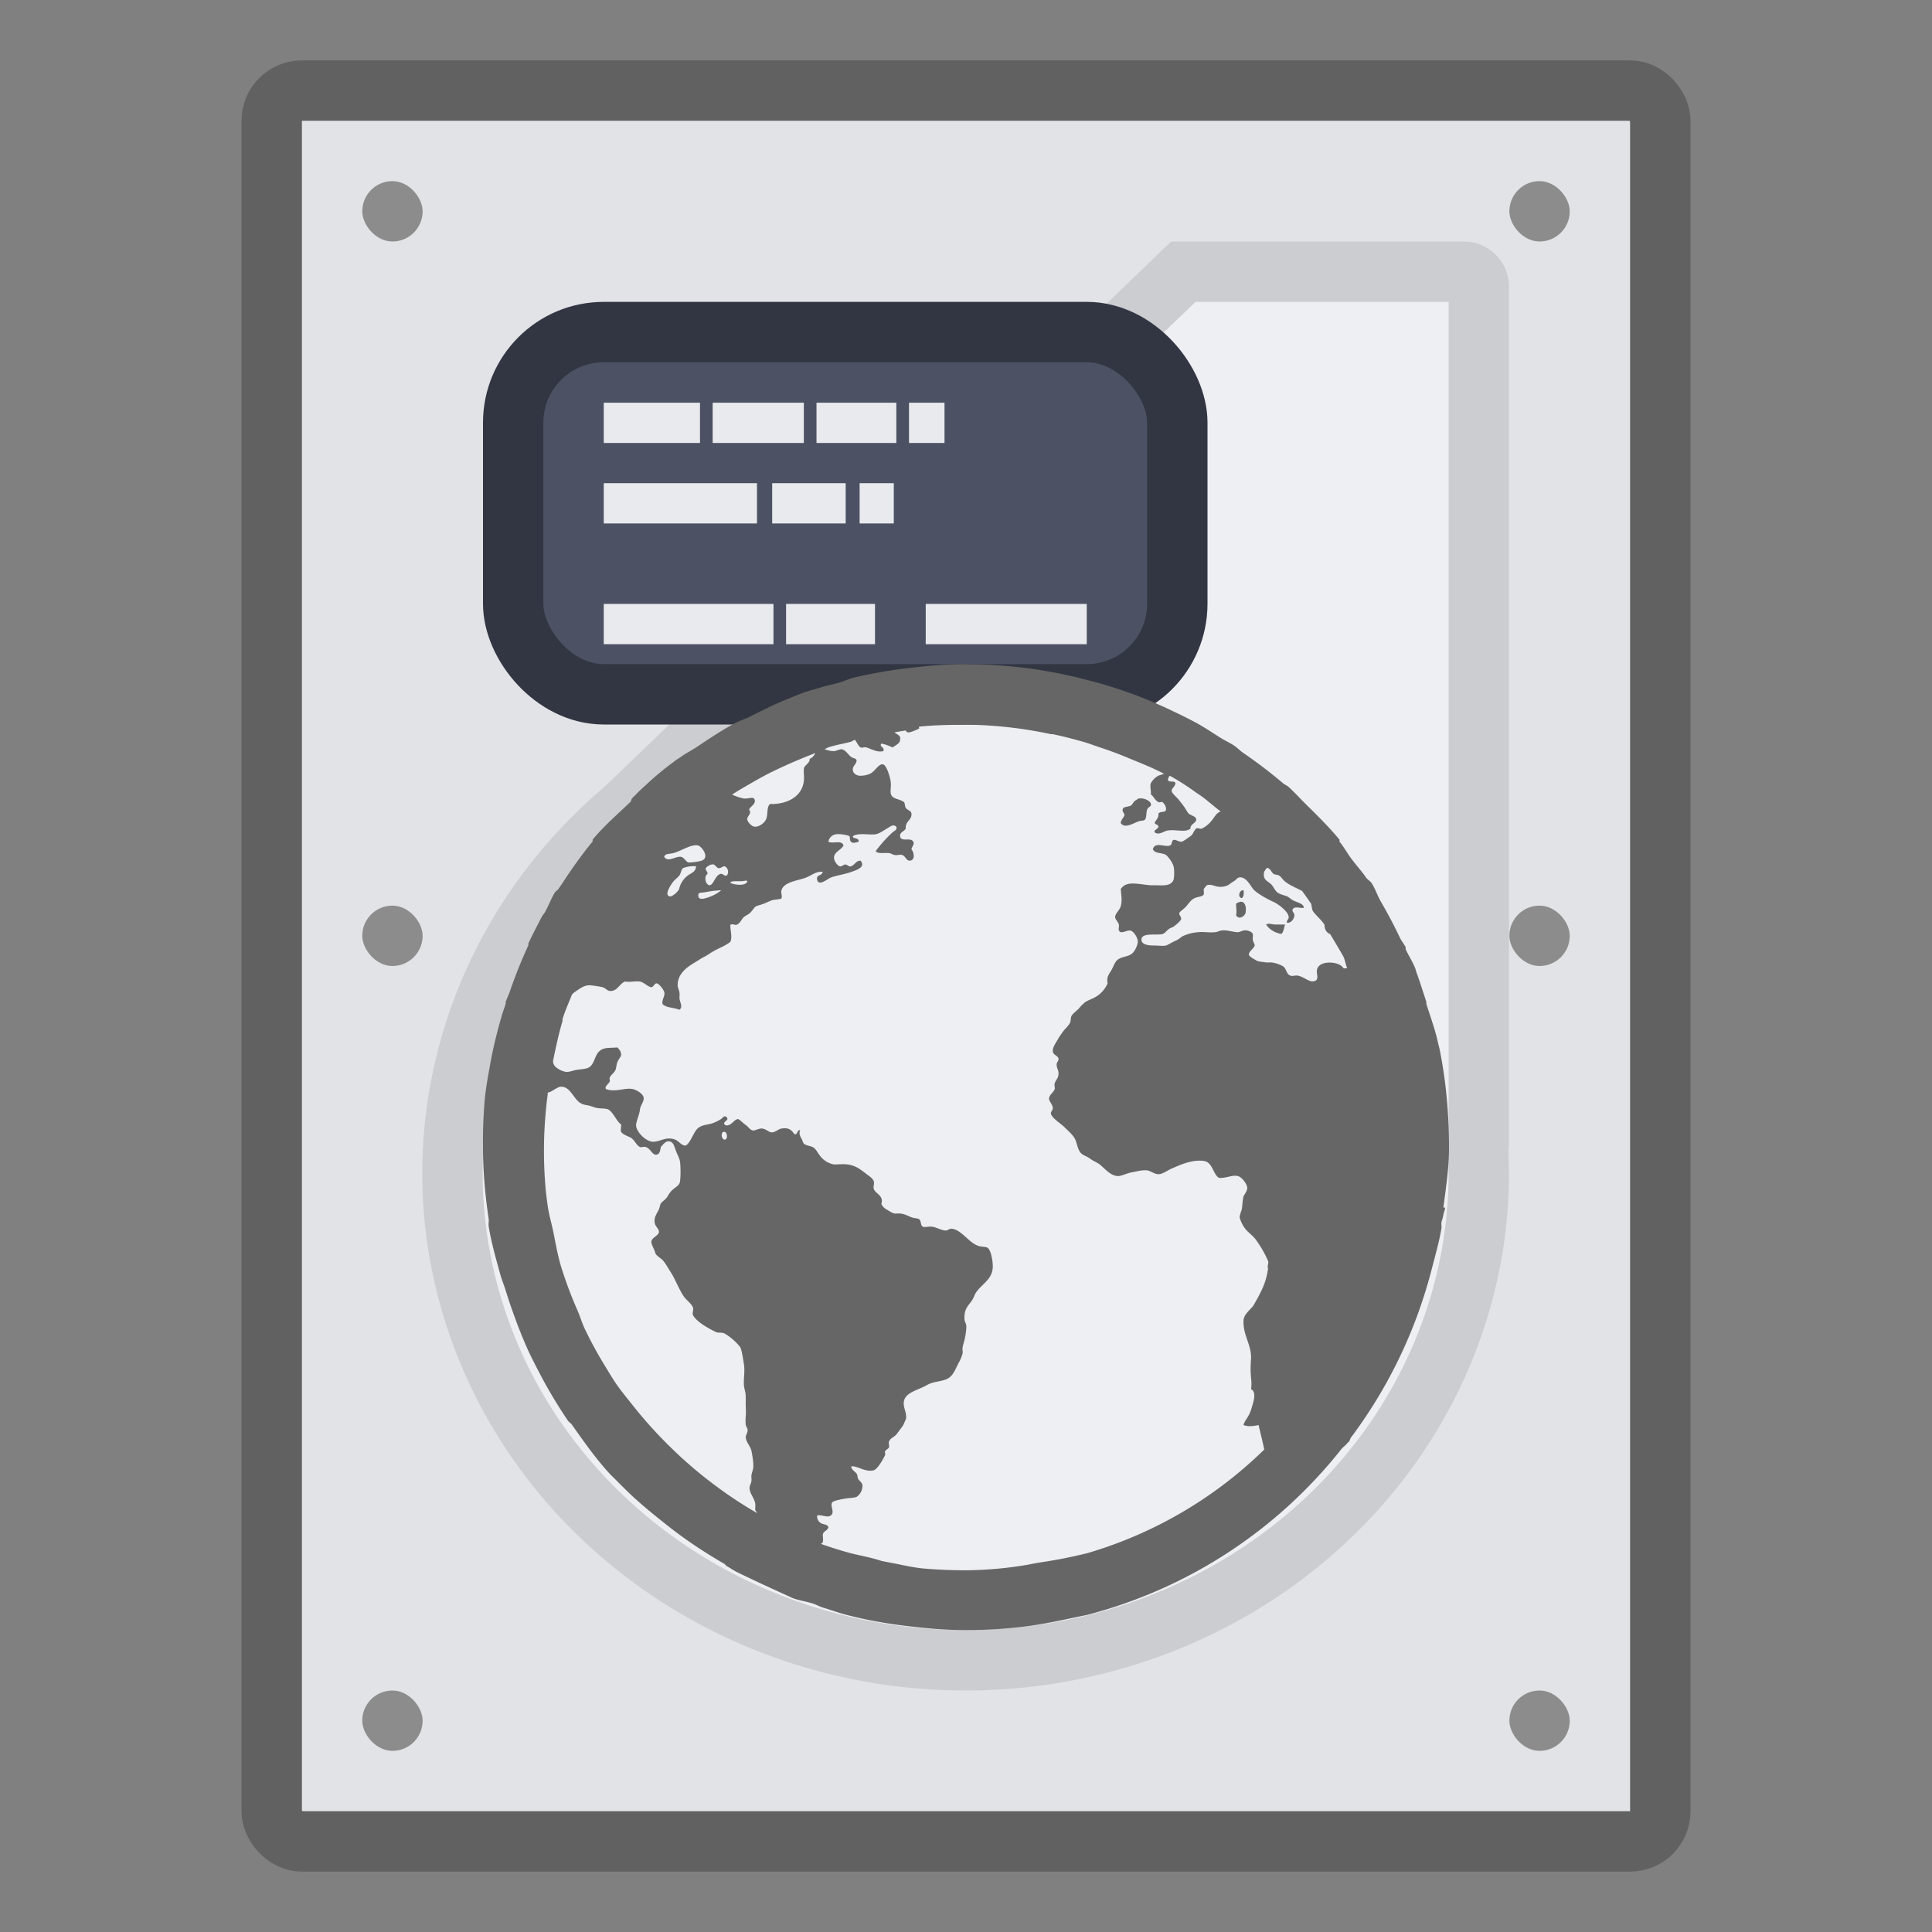
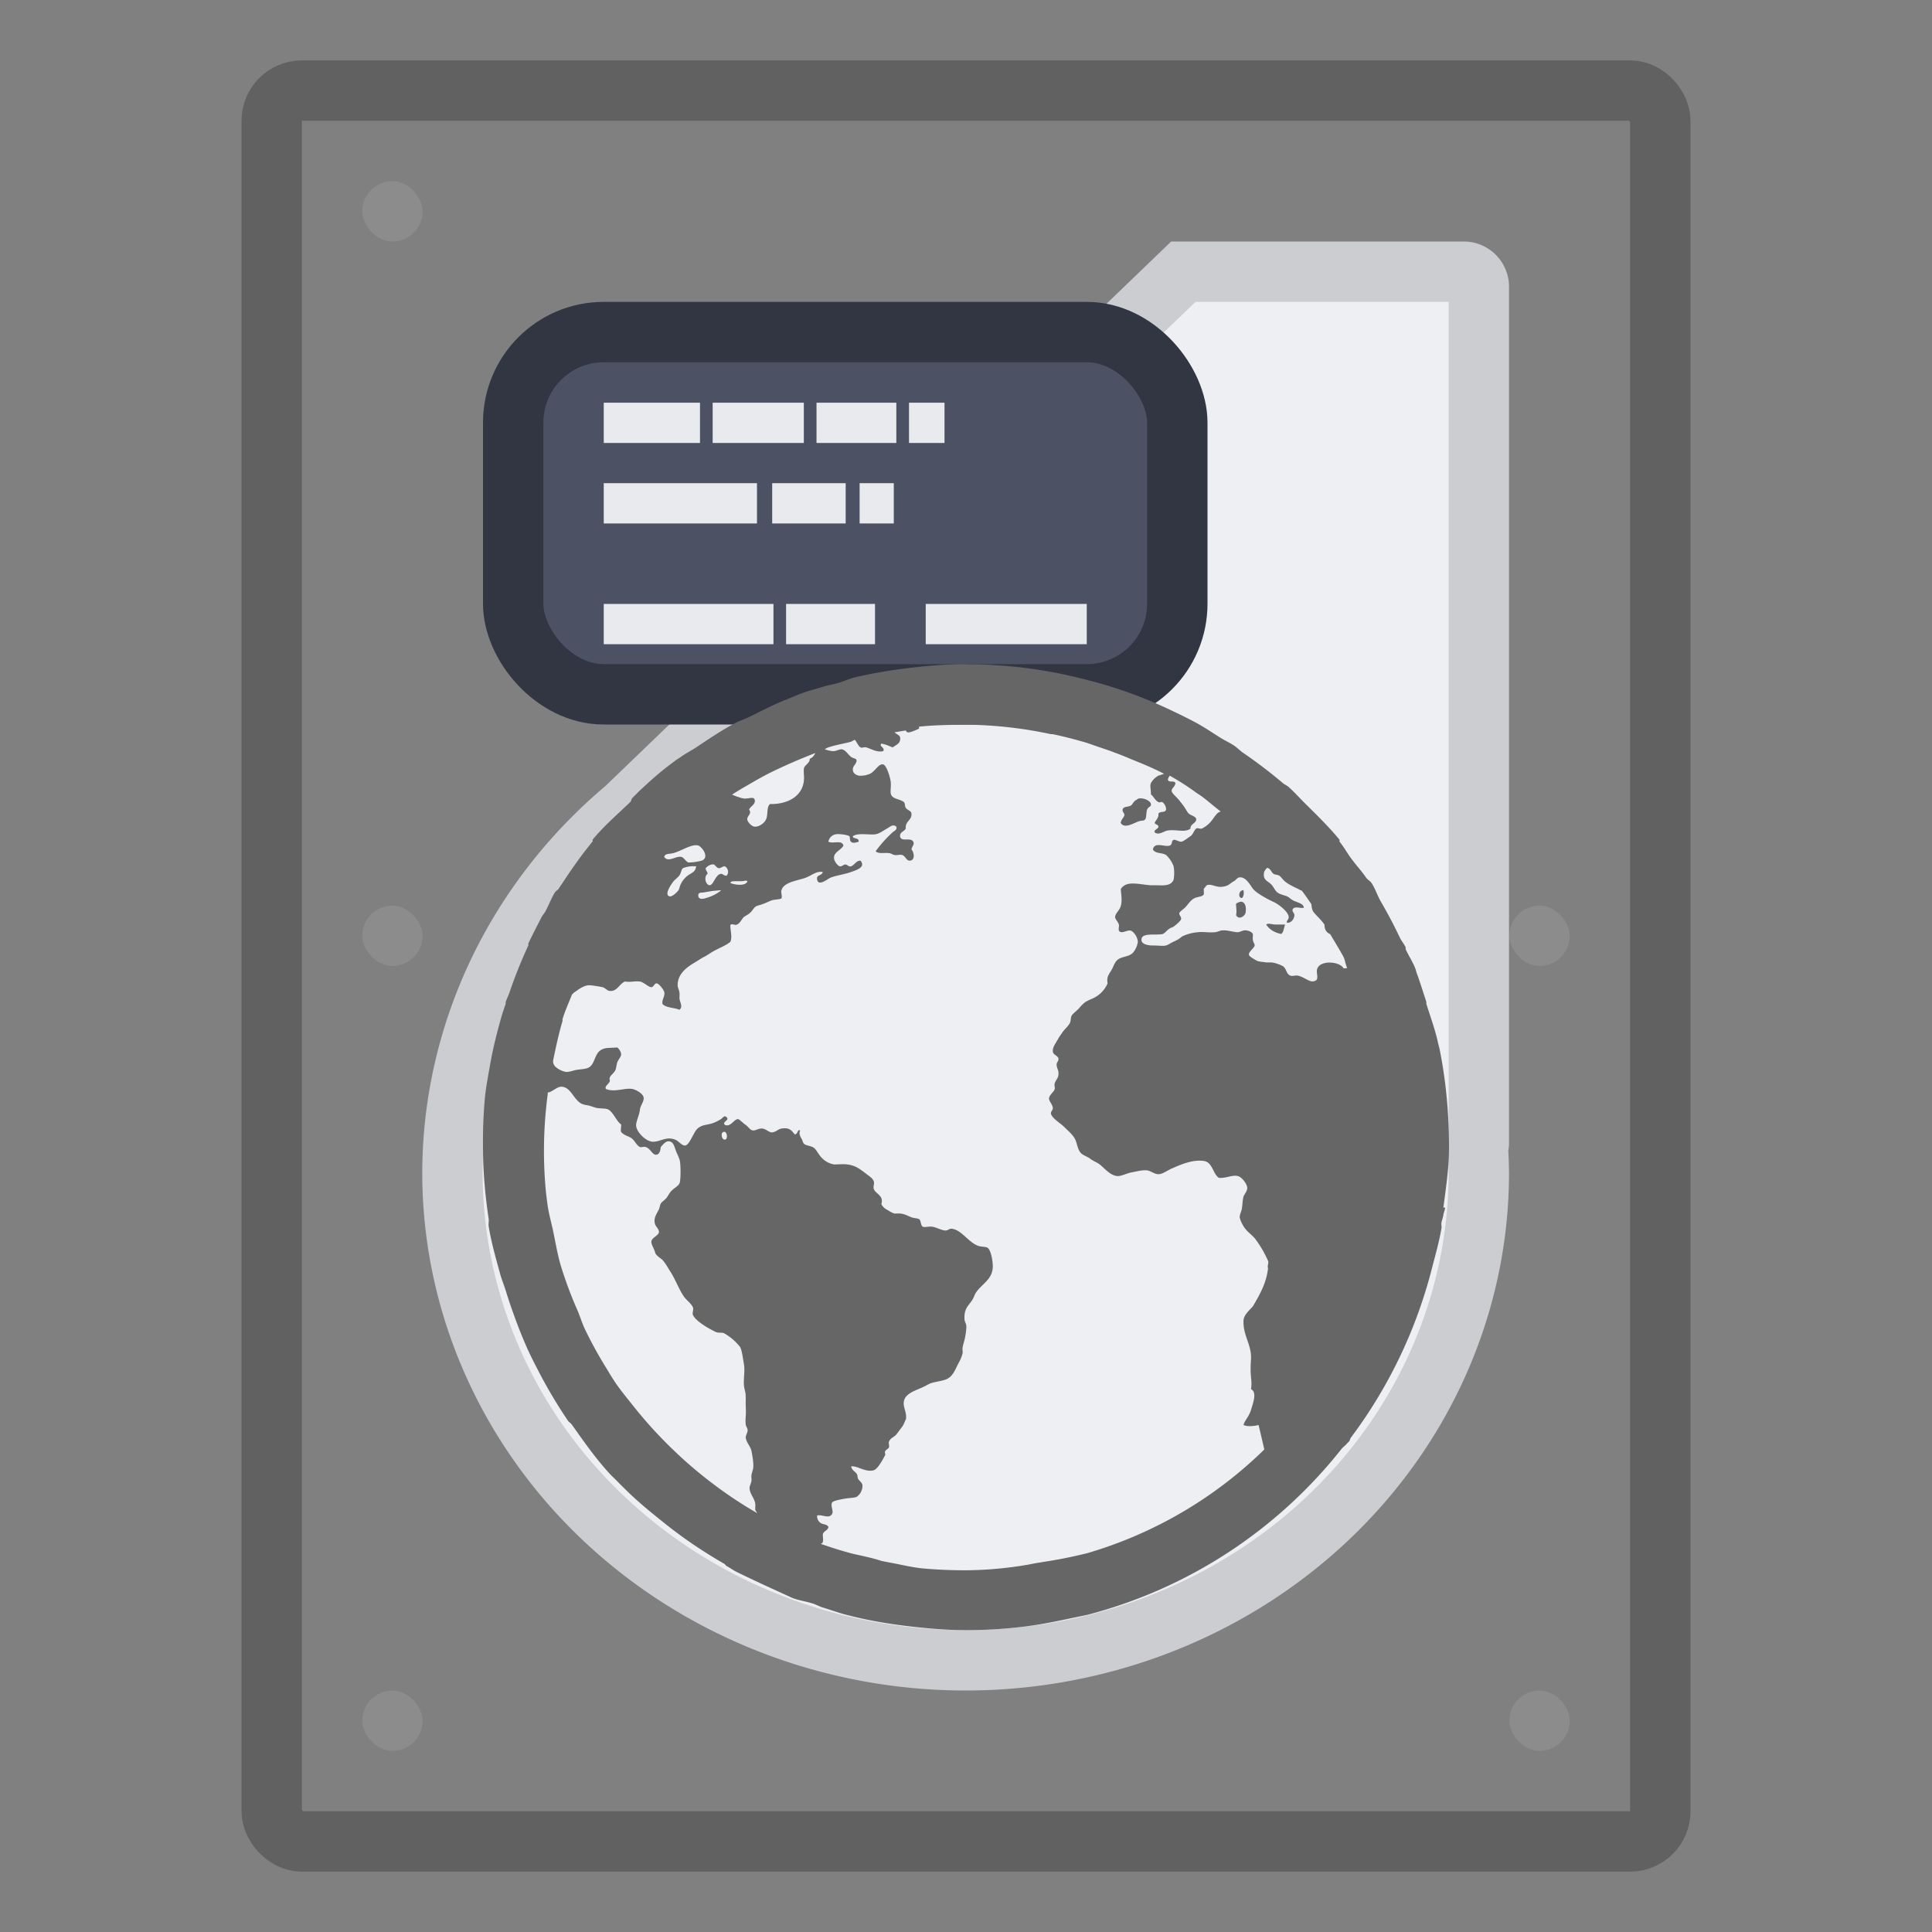
<svg xmlns="http://www.w3.org/2000/svg" width="32" height="32" version="1.1">
  <rect width="100%" height="100%" fill="#808080" stroke="none" />
  <g transform="translate(-117.7,-413.07)">
-     <path d="m122.7 415.07v28h22v-28z" fill="#e1e3e7" />
    <rect x="122.2" y="414.57" width="23" height="29" rx=".5" ry=".5" fill="none" stroke="#000" stroke-opacity=".24" />
    <g fill="#8c8c8c">
      <rect x="123.7" y="416.07" width="1" height="1" rx="1" ry="1" />
-       <rect x="142.7" y="416.07" width="1" height="1" rx="1" ry="1" />
      <rect x="142.7" y="441.07" width="1" height="1" rx="1" ry="1" />
      <rect x="123.7" y="441.07" width="1" height="1" rx="1" ry="1" />
      <rect x="123.7" y="428.07" width="1" height="1" rx="1" ry="1" />
      <rect x="142.7" y="428.07" width="1" height="1" rx="1" ry="1" />
    </g>
    <path d="m137.3 417.57-9.239 8.892a8.5 8.074 0 0 0-2.867 6.034 8.5 8.074 0 0 0 8.5 8.074 8.5 8.074 0 0 0 8.5-8.074 8.5 8.074 0 0 0-0.016-0.417 0.222 0.222 0 0 0 0.016-0.073v-14.191a0.25 0.25 0 0 0-0.258-0.245z" fill="#edeff3" stroke="#cbcdd1" />
    <rect x="126.2" y="418.57" width="11" height="6" rx="1.5" ry="1.5" fill="#4c5263" stroke="#323642" />
    <path d="m127.7 419.74v0.667h1.594v-0.667zm1.804 0v0.667h1.51v-0.667zm1.72 0v0.667h1.322v-0.667zm1.532 0v0.667h0.588v-0.667zm-5.056 1.333v0.667h2.538v-0.667zm2.79 0v0.667h1.217v-0.667zm1.448 0v0.667h0.566v-0.667zm-4.238 2v0.667h2.811v-0.667zm3.02 0v0.667h1.473v-0.667zm2.313 0v0.667h2.667v-0.667z" fill="#e9eaee" />
  </g>
  <path d="m16.004 11c-0.319 0-0.628 0.026-0.938 0.063a8.18 8.18 0 0 0-0.906 0.156c-0.094 0.022-0.185 0.067-0.28 0.094-0.085 0.023-0.168 0.037-0.25 0.063-0.106 0.033-0.215 0.059-0.314 0.094-0.107 0.038-0.207 0.083-0.313 0.125-0.206 0.083-0.396 0.182-0.593 0.28-0.071 0.037-0.15 0.057-0.22 0.095-0.23 0.12-0.44 0.263-0.655 0.406-0.082 0.055-0.17 0.098-0.25 0.155-0.033 0.024-0.061 0.038-0.094 0.063-0.094 0.071-0.191 0.142-0.281 0.22-0.107 0.088-0.21 0.186-0.313 0.28-0.032 0.03-0.062 0.064-0.094 0.094l-0.031 0.031c-0.016 0.016-0.015 0.047-0.031 0.063-0.21 0.204-0.44 0.399-0.625 0.625-5e-3 0.01 5e-3 0.025 0 0.03-0.181 0.22-0.343 0.449-0.5 0.689-0.021 0.032-0.042 0.06-0.063 0.094-0.015 0.024-0.047 0.037-0.063 0.063-0.06 0.098-0.101 0.209-0.156 0.312-0.018 0.033-0.045 0.061-0.063 0.094-0.075 0.146-0.15 0.29-0.22 0.438-3e-3 0.01 5e-3 0.023 0 0.031a8.026 8.026 0 0 0-0.312 0.78c-0.019 0.054-0.045 0.104-0.063 0.157-3e-3 0.01 3e-3 0.022 0 0.03-0.02 0.063-0.044 0.126-0.063 0.189-0.073 0.256-0.14 0.513-0.188 0.78-0.034 0.192-0.074 0.397-0.094 0.594a8.104 8.104 0 0 0-0.031 0.813c0 0.403 0.036 0.8 0.094 1.187 6e-3 0.041-7e-3 0.085 0 0.125 0.044 0.266 0.118 0.525 0.188 0.78 0.026 0.097 0.064 0.187 0.094 0.282 0.04 0.129 0.079 0.249 0.125 0.374a7.9 7.9 0 0 0 0.25 0.625c0.05 0.106 0.102 0.21 0.156 0.313a8 8 0 0 0 0.5 0.844c0.016 0.024 0.046 0.039 0.063 0.063 0.198 0.28 0.394 0.56 0.625 0.812 0.04 0.044 0.084 0.082 0.125 0.125 0.04 0.042 0.084 0.084 0.125 0.125 0.214 0.214 0.45 0.405 0.688 0.594 0.306 0.244 0.629 0.459 0.969 0.655 0.012 0.01 0.019 0.024 0.03 0.031 0.054 0.03 0.104 0.065 0.157 0.094 0.315 0.156 0.691 0.325 0.937 0.438 0.11 0.042 0.231 0.057 0.344 0.094 0.053 0.018 0.103 0.046 0.156 0.063 0.136 0.041 0.268 0.09 0.406 0.125l0.125 0.031c0.292 0.07 0.602 0.121 0.906 0.156 0.31 0.036 0.618 0.063 0.938 0.063 0.34 0 0.67-0.021 1-0.063 0.365-0.048 0.68-0.124 1-0.188a7.909 7.909 0 0 0 4.218-2.749c0.028-0.035 0.067-0.058 0.094-0.094 0.01-0.012 0.022-0.02 0.031-0.03 0.014-0.019 0.018-0.045 0.031-0.064a7.964 7.964 0 0 0 1.344-2.811c0.056-0.217 0.118-0.432 0.156-0.656 5e-3 -0.03-5e-3 -0.063 0-0.094 6e-3 -0.04 0.025-0.079 0.031-0.125 6e-3 -0.043 0.026-0.082 0.031-0.125h-0.03c0.043-0.329 0.093-0.659 0.093-1 0-0.551-0.05-1.103-0.156-1.624-9e-3 -0.043-0.022-0.082-0.03-0.125-0.047-0.207-0.125-0.422-0.189-0.624-3e-3 -0.01 3e-3 -0.022 0-0.031a3.439 3.439 0 0 0-0.03-0.094c-0.04-0.12-0.082-0.258-0.126-0.375-0.012-0.032-0.018-0.064-0.03-0.094-0.044-0.11-0.109-0.206-0.157-0.313-2e-3 0 2e-3 -0.026 0-0.031-0.025-0.054-0.068-0.103-0.094-0.156a7.813 7.813 0 0 0-0.313-0.594c-0.058-0.098-0.094-0.216-0.156-0.312-0.024-0.036-0.069-0.058-0.094-0.094-0.067-0.1-0.147-0.185-0.219-0.281-0.08-0.1-0.14-0.216-0.219-0.313-5e-3 -0.01 5e-3 -0.025 0-0.031-0.172-0.21-0.37-0.403-0.563-0.594-0.093-0.092-0.184-0.194-0.28-0.28-0.029-0.026-0.066-0.039-0.095-0.064a8.131 8.131 0 0 0-0.656-0.5c-0.055-0.037-0.1-0.087-0.156-0.124-0.07-0.046-0.148-0.081-0.219-0.125-0.134-0.084-0.265-0.174-0.405-0.25a8.093 8.093 0 0 0-0.375-0.188 7.9 7.9 0 0 0-0.656-0.281 7.649 7.649 0 0 0-0.813-0.25 7.757 7.757 0 0 0-1.969-0.25m0 1a7.023 7.023 0 0 1 1.406 0.157h0.03c0.167 0.035 0.339 0.079 0.5 0.125 0.097 0.027 0.188 0.063 0.282 0.094 0.172 0.057 0.334 0.117 0.5 0.188 0.194 0.08 0.379 0.152 0.563 0.25l-0.094 0.03a0.319 0.319 0 0 0-0.125 0.125c-0.02 0.048 5e-3 0.115 0 0.188 0.038 0.017 0.06 0.09 0.125 0.125 0.025 0.014 0.04-0.01 0.063 0 0.038 0.021 0.07 0.087 0.063 0.125-0.011 0.055-0.088 0.022-0.125 0.063 6e-3 0.078-0.043 0.105-0.063 0.156 0.012 0.033 0.057 0.024 0.063 0.063-7e-3 0.043-0.08 0.049-0.063 0.094 0.072 0.056 0.15-0.022 0.219-0.031 0.149-0.02 0.283 0.04 0.375-0.031-0.012-0.071 0.1-0.092 0.094-0.156-6e-3 -0.048-0.09-0.061-0.125-0.094-0.02-0.018-0.04-0.059-0.063-0.094-0.026-0.04-0.064-0.087-0.094-0.125-0.04-0.052-0.125-0.117-0.125-0.156 0-0.045 0.052-0.063 0.063-0.125-0.012-0.057-0.117 0-0.125-0.063a0.162 0.162 0 0 1 0.03-0.063c0.15 0.082 0.299 0.179 0.439 0.281l0.094 0.063c0.108 0.081 0.207 0.17 0.313 0.25-0.067 0.012-0.101 0.09-0.156 0.156a0.464 0.464 0 0 1-0.156 0.125c-0.028 0.012-0.068-0.016-0.094 0-0.037 0.025-0.051 0.096-0.094 0.125-0.031 0.02-0.124 0.094-0.156 0.094-0.038 0-0.098-0.04-0.125-0.031-0.04 0.013-0.017 0.077-0.063 0.094-0.088 0.03-0.25-0.07-0.281 0.063 0.038 0.076 0.153 0.05 0.219 0.094a0.475 0.475 0 0 1 0.125 0.188 0.644 0.644 0 0 1 0 0.219c-0.041 0.106-0.16 0.097-0.281 0.094-0.034-1e-3 -0.063 0-0.094 0-0.207-0.014-0.407-0.085-0.5 0.063 7e-3 0.113 0.025 0.183 0 0.28-0.018 0.072-0.097 0.125-0.094 0.188 2e-3 0.032 0.055 0.082 0.063 0.125 5e-3 0.023-0.011 0.073 0 0.094 0.034 0.066 0.127-0.01 0.188 0 0.059 0.01 0.126 0.121 0.125 0.188a0.346 0.346 0 0 1-0.063 0.156c-0.058 0.09-0.167 0.077-0.25 0.125-0.07 0.039-0.084 0.119-0.125 0.188-0.044 0.074-0.081 0.11-0.063 0.219a0.485 0.485 0 0 1-0.25 0.25c-0.037 0.017-0.092 0.039-0.125 0.063a0.63 0.63 0 0 0-0.094 0.094c-0.047 0.052-0.1 0.085-0.125 0.125-0.02 0.03-0.01 0.084-0.031 0.125-0.03 0.056-0.088 0.1-0.125 0.156-0.017 0.026-0.043 0.059-0.063 0.094-0.042 0.077-0.101 0.15-0.094 0.218 7e-3 0.066 0.089 0.068 0.094 0.125 4e-3 0.032-0.033 0.06-0.031 0.094 0 0.051 0.027 0.086 0.03 0.125 0.01 0.1-0.043 0.12-0.062 0.188-0.01 0.032 8e-3 0.068 0 0.094-0.016 0.05-0.093 0.098-0.094 0.156-1e-3 0.042 0.059 0.097 0.063 0.156 2e-3 0.04-0.038 0.057-0.031 0.094 0.014 0.073 0.162 0.162 0.219 0.219 0.075 0.075 0.155 0.139 0.188 0.219 0.027 0.067 0.04 0.168 0.094 0.219 0.039 0.037 0.106 0.054 0.156 0.094 0.047 0.036 0.107 0.055 0.156 0.094 0.08 0.064 0.183 0.197 0.313 0.188 0.068-0.01 0.142-0.05 0.219-0.063 0.079-0.014 0.17-0.04 0.25-0.031 0.06 0.01 0.124 0.066 0.188 0.063 0.067 0 0.143-0.061 0.219-0.094 0.131-0.057 0.338-0.153 0.53-0.125 0.146 0.02 0.15 0.217 0.25 0.28 0.118 0.01 0.22-0.053 0.313-0.03 0.07 0.017 0.15 0.132 0.156 0.188 7e-3 0.058-0.054 0.12-0.063 0.156-0.018 0.078-0.017 0.169-0.03 0.218-0.012 0.038-0.033 0.086-0.032 0.125a0.54 0.54 0 0 0 0.094 0.188c0.044 0.056 0.103 0.096 0.156 0.156a1.8 1.8 0 0 1 0.22 0.375c0.016 0.037-0.017 0.077 0 0.125-0.03 0.224-0.104 0.377-0.25 0.625-0.07 0.08-0.159 0.15-0.157 0.25-5e-3 0.24 0.136 0.392 0.125 0.624-0.024 0.312 0.024 0.333 0 0.5 0.105 0.053 0.031 0.233 0 0.344-0.045 0.132-0.1 0.162-0.125 0.25 0.071 0.03 0.171 0.019 0.25 0 0 0 0.096 0.4 0.094 0.406a7.003 7.003 0 0 1-2.937 1.718c-0.55 0.133-0.713 0.133-0.97 0.188a6.383 6.383 0 0 1-1.03 0.094c-0.243 0-0.483-0.01-0.719-0.031-0.182-0.018-0.354-0.062-0.53-0.094a7.17 7.17 0 0 1-0.157-0.031c-0.163-0.055-0.35-0.088-0.5-0.125a7.067 7.067 0 0 1-0.5-0.156c0.014-0.013 0.027-0.011 0.031-0.031 0.01-0.04 2e-3 -0.062 0-0.125 0.015-0.065 0.08-0.058 0.094-0.125-0.028-0.048-0.083-0.038-0.125-0.063a0.133 0.133 0 0 1-0.063-0.125c0.07-0.029 0.2 0.066 0.25-0.031 0.025-0.046-0.034-0.14 0-0.188 0.023-0.03 0.17-0.055 0.22-0.063 0.07-0.012 0.147-0.01 0.187-0.03a0.223 0.223 0 0 0 0.094-0.189c-4e-3 -0.039-0.033-0.059-0.063-0.094-0.025-0.029-0.013-0.066-0.03-0.094-0.032-0.047-0.08-0.058-0.095-0.125 0.096-0.019 0.236 0.102 0.375 0.063 0.066-0.019 0.157-0.188 0.188-0.25 0.01-0.019-0.01-0.04 0-0.063 0.012-0.026 0.06-0.049 0.063-0.063 0.01-0.036-8e-3 -0.07 0-0.094 0.024-0.068 0.085-0.075 0.125-0.125 0.03-0.038 0.065-0.087 0.094-0.125 0.031-0.04 0.042-0.089 0.063-0.125 0.02-0.121-0.06-0.205-0.03-0.312 0.031-0.12 0.195-0.165 0.312-0.22 0.04-0.018 0.092-0.05 0.125-0.062 0.08-0.028 0.176-0.036 0.25-0.063 0.125-0.046 0.157-0.167 0.219-0.281a0.611 0.611 0 0 0 0.063-0.156c5e-3 -0.035-7e-3 -0.053 0-0.094 6e-3 -0.04 0.02-0.081 0.031-0.125a1.1 1.1 0 0 0 0.031-0.219c0-0.053-0.029-0.078-0.031-0.125-9e-3 -0.173 0.061-0.218 0.125-0.313 0.032-0.047 0.04-0.09 0.063-0.125 0.108-0.16 0.295-0.225 0.28-0.468-4e-3 -0.08-0.034-0.256-0.093-0.281-0.034-0.015-0.107-0.011-0.156-0.031-0.158-0.06-0.274-0.27-0.438-0.281-0.035 0-0.055 0.03-0.094 0.03-0.065 0-0.147-0.052-0.219-0.062-0.046-0.01-0.129 0.013-0.156 0-0.042-0.02-0.029-0.102-0.063-0.125-0.027-0.018-0.084-0.015-0.125-0.031-0.066-0.025-0.112-0.056-0.188-0.063-0.023-1e-3 -0.067 0-0.094 0-0.042-0.01-0.086-0.04-0.125-0.063a0.208 0.208 0 0 1-0.094-0.094c0.044-0.144-0.096-0.167-0.125-0.25-0.014-0.039 0.013-0.09 0-0.125-0.017-0.05-0.07-0.084-0.125-0.125-0.097-0.074-0.174-0.139-0.313-0.156-0.06-0.01-0.145 0-0.219 0a0.367 0.367 0 0 1-0.219-0.125c-0.056-0.065-0.076-0.125-0.125-0.156-0.047-0.03-0.124-0.03-0.156-0.063-0.014-0.014-0.017-0.03-0.03-0.063-0.024-0.048-0.062-0.098-0.032-0.156-0.053-0.027-0.035 0.072-0.094 0.063-0.052-0.074-0.1-0.115-0.219-0.094-0.054 0.01-0.093 0.06-0.156 0.063-0.052 0-0.088-0.053-0.156-0.063-0.052-0.01-0.12 0.036-0.156 0.031-0.057-0.01-0.073-0.059-0.125-0.094-0.038-0.025-0.104-0.095-0.125-0.094-0.067 0-0.126 0.143-0.219 0.094-0.045-0.057 0.085-0.07 0.031-0.125-0.04-0.04-0.06 0.01-0.094 0.031a0.666 0.666 0 0 1-0.125 0.063c-0.092 0.034-0.147 0.025-0.219 0.063-0.066 0.034-0.087 0.088-0.125 0.156-0.03 0.056-0.079 0.153-0.125 0.156-0.056 0-0.105-0.072-0.155-0.094-0.153-0.066-0.248 0.03-0.375 0.031-0.118 0-0.287-0.17-0.281-0.28 4e-3 -0.067 0.054-0.166 0.063-0.25 6e-3 -0.066 0.062-0.127 0.063-0.188 0-0.081-0.135-0.147-0.188-0.156-0.125-0.023-0.295 0.06-0.438 0-0.027-0.045 0.047-0.081 0.063-0.125 9e-3 -0.025-0.01-0.034 0-0.063 0.016-0.042 0.074-0.08 0.094-0.125 0.015-0.034 0.016-0.082 0.03-0.125 0.018-0.05 0.06-0.091 0.064-0.125 5e-3 -0.045-0.027-0.095-0.063-0.125-0.111 0.01-0.187 0-0.25 0.031-0.144 0.066-0.106 0.266-0.25 0.313-0.05 0.016-0.133 0.02-0.188 0.03-0.047 0.01-0.107 0.033-0.156 0.032a0.354 0.354 0 0 1-0.188-0.094 0.174 0.174 0 0 1-0.031-0.063c2e-3 -0.01-2e-3 -0.021 0-0.031 0.046-0.223 0.093-0.444 0.156-0.656 3e-3 -0.01-3e-3 -0.022 0-0.03 0.042-0.14 0.103-0.27 0.156-0.407 0.013-0.01 0.019-0.023 0.03-0.03 0.078-0.054 0.157-0.12 0.25-0.125 0.058 0 0.165 0.02 0.22 0.03 0.05 0.01 0.082 0.06 0.125 0.064 0.123 0.01 0.149-0.103 0.25-0.156 0.104 0.015 0.156-0.01 0.25 0 0.064 0.01 0.138 0.09 0.188 0.094 0.042 0 0.053-0.07 0.094-0.063 0.04 0.01 0.119 0.108 0.125 0.156 7e-3 0.06-0.048 0.122-0.031 0.187 0.063 0.064 0.19 0.056 0.28 0.094 0.06-0.048 0.01-0.118 0-0.187-1e-3 -0.031 5e-3 -0.066 0-0.094-5e-3 -0.048-0.03-0.084-0.03-0.125-1e-3 -0.19 0.154-0.3 0.28-0.375 0.056-0.033 0.108-0.07 0.156-0.094 0.067-0.034 0.1-0.063 0.156-0.094 0.101-0.057 0.202-0.092 0.281-0.156 0.037-0.086-4e-3 -0.196 0-0.281 0.037-0.022 0.055 0 0.094 0 0.061-0.013 0.09-0.091 0.125-0.125 0.02-0.02 0.07-0.043 0.094-0.063 0.061-0.048 0.072-0.104 0.125-0.125 0.02-0.01 0.064-0.017 0.094-0.031 0.04-0.011 0.092-0.04 0.156-0.063 0.042-0.014 0.14-0.015 0.156-0.031 0.02-0.02-6e-3 -0.095 0-0.125 0.032-0.15 0.272-0.168 0.406-0.219 0.094-0.036 0.178-0.114 0.281-0.094-0.02 0.072-0.11 0.038-0.094 0.125 0.023 0.121 0.176-0.013 0.22-0.03 0.08-0.035 0.236-0.056 0.343-0.095 0.094-0.034 0.245-0.08 0.156-0.188-0.074 0-0.092 0.066-0.156 0.094-0.044 0.01-0.056-0.027-0.094-0.03-0.036 0-0.057 0.037-0.094 0.03-0.037-0.01-0.088-0.082-0.094-0.125-0.015-0.11 0.11-0.136 0.156-0.219-0.03-0.1-0.166-0.024-0.25-0.063a0.148 0.148 0 0 1 0.125-0.124c0.057-0.01 0.185 0.01 0.22 0.03 0.02 0.018 0 0.067 0.03 0.095 0.034 0.03 0.081 0.01 0.125 0 0.016-0.076-0.106-0.043-0.094-0.094 0.09-0.06 0.265-0.016 0.375-0.031 0.063-0.01 0.131-0.062 0.188-0.094 0.054-0.03 0.1-0.081 0.156-0.031 0.016 0.054-0.032 0.066-0.063 0.094a2.182 2.182 0 0 0-0.28 0.312c0.048 0.048 0.135 0.022 0.218 0.031 0.032 0 0.06 0.025 0.094 0.031 0.04 0.01 0.094-0.012 0.125 0 0.056 0.014 0.07 0.094 0.125 0.094 0.091 0 0.083-0.125 0.031-0.188 0.016-0.063 0.053-0.08 0.031-0.125-0.04-0.082-0.21 0.014-0.219-0.094-5e-3 -0.067 0.07-0.075 0.094-0.125-0.01-0.128 0.106-0.134 0.094-0.25-6e-3 -0.047-0.06-0.048-0.094-0.093-0.017-0.023-0.01-0.076-0.03-0.094-0.07-0.06-0.21-0.044-0.22-0.156-4e-3 -0.066 0.01-0.115 0-0.188-9e-3 -0.067-0.066-0.268-0.125-0.281-0.075-0.016-0.129 0.114-0.219 0.156a0.389 0.389 0 0 1-0.188 0.03c-0.032-0.01-0.089-0.031-0.094-0.093-6e-3 -0.07 0.05-0.082 0.063-0.156-0.01-0.044-0.05-0.03-0.094-0.063-0.049-0.037-0.09-0.116-0.156-0.125-0.033 0-0.093 0.029-0.125 0.031-0.06 0-0.106-0.015-0.156-0.031 0.021-0.01 0.041-0.024 0.063-0.031 0.122-0.042 0.25-0.059 0.375-0.094 0.022-0.01 0.041-0.025 0.063-0.031 0.031 0.033 0.056 0.103 0.094 0.125 0.025 0.014 0.063-0.01 0.094 0 0.098 0.03 0.174 0.085 0.281 0.063 0.037-0.065-0.074-0.074-0.03-0.125 0.071 0.01 0.131 0.04 0.187 0.063 0.077-0.056 0.128-0.066 0.125-0.156 0-0.046-0.062-0.063-0.094-0.094 0.063-0.011 0.124-0.022 0.188-0.031 5e-3 0.017 0.021 0.03 0.031 0.031 0.038 0.01 0.165-0.051 0.188-0.063 4e-3 0-6e-3 -0.027 0-0.031 0.253-0.027 0.521-0.031 0.781-0.031m-2.5 0.469c-0.023 0.043-0.047 0.079-0.094 0.094 0.012 0.065-0.084 0.105-0.094 0.156-6e-3 0.035-2e-3 0.094 0 0.125 0.02 0.319-0.25 0.476-0.563 0.468-0.06 0.058-0.029 0.17-0.063 0.25-0.028 0.067-0.12 0.131-0.188 0.125-0.05 0-0.125-0.079-0.125-0.125 0-0.057 0.081-0.09 0.031-0.156 7e-3 -0.044 0.106-0.086 0.094-0.156-0.012-0.074-0.096-0.019-0.188-0.03a0.923 0.923 0 0 1-0.188-0.064c0.101-0.067 0.205-0.126 0.313-0.188 0.094-0.056 0.185-0.105 0.281-0.156 0.252-0.126 0.522-0.243 0.781-0.343m5.375 0.75c-0.027 0-0.04 0.017-0.063 0.03-0.051 0.031-0.054 0.08-0.094 0.094-0.054 0.021-0.117 0.01-0.125 0.063-6e-3 0.041 0.033 0.055 0.03 0.094-0.02 0.05-0.052 0.066-0.062 0.125 0.068 0.11 0.229-0.01 0.313-0.03 0.038-0.012 0.073 0 0.094-0.032 0.023-0.035 0.013-0.105 0.03-0.156 0.02-0.056 0.07-0.043 0.064-0.094-6e-3 -0.05-0.106-0.102-0.188-0.094m-7.312 0.78c0.06 0.017 0.196 0.194 0.063 0.25a0.931 0.931 0 0 1-0.22 0.032c-0.045-0.01-0.077-0.086-0.124-0.094-0.092-0.016-0.218 0.1-0.281 0 0.016-0.06 0.086-0.043 0.156-0.063 0.125-0.034 0.298-0.153 0.406-0.125m0.25 0.313c0.03 0 0.055 0.059 0.093 0.063 0.036 0 0.072-0.036 0.094-0.031 0.056 0.015 0.084 0.115 0.031 0.156-0.044 0-0.06-0.037-0.094-0.031-0.09 0.016-0.12 0.193-0.187 0.188-0.064-0.01-0.096-0.141-0.031-0.188 2e-3 -0.04-0.033-0.054-0.031-0.094 0.02-0.025 0.072-0.066 0.124-0.063m-0.312 0.03c0.019 2e-3 0.024 0 0.03 0-8e-3 0.072-0.038 0.092-0.093 0.126a0.378 0.378 0 0 0-0.188 0.25c-0.01 0.036-0.111 0.133-0.156 0.124-0.106-0.022 0.038-0.22 0.063-0.25 0.027-0.032 0.062-0.055 0.094-0.093 0.03-0.037 0.033-0.105 0.063-0.125a0.441 0.441 0 0 1 0.188-0.031m9.498 0.03c0.048 0.014 0.058 0.07 0.094 0.095 0.027 0.018 0.064 0.012 0.094 0.03 0.035 0.023 0.054 0.06 0.094 0.095 0.056 0.047 0.14 0.088 0.22 0.125 0.015 0.01 0.043 0.023 0.062 0.03 0.055 0.072 0.104 0.145 0.156 0.22 6e-3 0.04 0.012 0.098 0.031 0.124 0.052 0.071 0.131 0.132 0.188 0.22 0 0.082 0.036 0.132 0.094 0.155 0.073 0.124 0.15 0.248 0.22 0.375 0.028 0.058 0.034 0.129 0.062 0.188-0.02 0-0.043 0.01-0.063 0-0.066-0.116-0.409-0.139-0.438 0.03-0.013 0.076 0.05 0.176-0.063 0.189-0.07 0.01-0.153-0.073-0.25-0.094-0.04-0.01-0.094 0.014-0.125 0-0.073-0.025-0.062-0.112-0.125-0.156a0.547 0.547 0 0 0-0.188-0.063h-0.094c-0.045-0.01-0.118-0.01-0.156-0.031-0.036-0.022-0.116-0.062-0.125-0.094-0.014-0.05 0.09-0.114 0.094-0.156 2e-3 -0.03-0.023-0.045-0.03-0.094-6e-3 -0.029 5e-3 -0.074 0-0.094-0.01-0.034-0.072-0.062-0.126-0.063-0.048 0-0.084 0.03-0.125 0.031-0.059 1e-3 -0.177-0.037-0.25-0.03-0.043 0-0.083 0.027-0.124 0.03-0.116 0.01-0.191-0.01-0.281 0a0.76 0.76 0 0 0-0.25 0.063c-0.031 0.014-0.054 0.043-0.094 0.063a0.619 0.619 0 0 1-0.063 0.031c-0.038 0.017-0.09 0.053-0.125 0.063-0.052 0.013-0.124 0-0.22 0-0.067 0-0.186-0.014-0.187-0.094-1e-3 -0.123 0.227-0.072 0.344-0.094 0.044-0.01 0.073-0.063 0.125-0.094 0.025-0.015 0.039-0.015 0.063-0.03 0.04-0.029 0.119-0.094 0.125-0.126 6e-3 -0.03-0.035-0.072-0.031-0.094 5e-3 -0.028 0.057-0.058 0.094-0.094 0.056-0.055 0.087-0.12 0.156-0.156 0.047-0.025 0.135-0.024 0.156-0.063 5e-3 -0.043-1e-3 -0.055 0-0.094 0.029-0.027 0.038-0.058 0.063-0.063 0.072-0.016 0.135 0.035 0.219 0.031a0.29 0.29 0 0 0 0.124-0.03c0.033-0.023 0.062-0.046 0.094-0.064 0.035-0.018 0.051-0.059 0.094-0.063 0.105-0.01 0.171 0.124 0.22 0.188 0.04 0.053 0.152 0.12 0.218 0.156 0.037 0.021 0.084 0.045 0.125 0.063 0.087 0.04 0.247 0.165 0.25 0.25 2e-3 0.042-0.038 0.054-0.03 0.094 0.065 0.011 0.122-0.059 0.124-0.125 1e-3 -0.04-0.039-0.05-0.03-0.094 0.03-0.066 0.147-0.01 0.187-0.03-7e-3 -0.076-0.124-0.087-0.188-0.126-0.034-0.02-0.058-0.048-0.094-0.063-0.052-0.02-0.116-0.032-0.156-0.063-0.038-0.029-0.057-0.08-0.094-0.125-0.054-0.064-0.158-0.073-0.125-0.219 0.016-0.022 0.037-0.069 0.063-0.063m-8.811 0.22h0.094c0.034 0 0.08-0.019 0.094 0-0.022 0.087-0.212 0.062-0.281 0.03 4e-3 -0.033 0.05-0.027 0.094-0.03m-0.313 0.155c0.023 0 0.039-0.01 0.063 0a0.71 0.71 0 0 1-0.25 0.125c-0.051 0.016-0.116 0.025-0.125-0.03-0.011-0.07 0.047-0.057 0.094-0.064 0.058-0.01 0.15-0.029 0.219-0.03m8.687 0c-0.043 0.013-0.066 0.112 0 0.124 0.03-0.018 0.039-0.068 0.03-0.125-0.016-0.018-0.016 0-0.03 0m-0.031 0.188c-0.021 0.01-0.04 0.01-0.063 0.031 0 0.075 0.015 0.123 0 0.188 0.043 0.082 0.134 0.026 0.156-0.031 0.026-0.139-0.03-0.205-0.094-0.188m0.437 0.375c0.05 0.08 0.141 0.137 0.25 0.156 0.04-0.03 0.044-0.105 0.063-0.156h-0.156c-0.059 0-0.122-0.028-0.156 0m-11.686 2.687c0.164-0.01 0.212 0.215 0.344 0.28 0.033 0.018 0.082 0.023 0.125 0.032 0.035 0.01 0.06 0.02 0.094 0.03 0.07 0.025 0.162 0.01 0.219 0.032 0.085 0.038 0.146 0.206 0.219 0.25 4e-3 0.042-0.013 0.092 0 0.124 0.035 0.047 0.099 0.064 0.156 0.094 0.068 0.037 0.092 0.127 0.156 0.156 0.022 0.01 0.059-0.01 0.094 0 0.088 0.027 0.112 0.147 0.188 0.125 0.05-0.014 0.055-0.078 0.063-0.125 0.033-0.036 0.074-0.093 0.125-0.094 0.083 0 0.095 0.075 0.125 0.156 0.017 0.046 0.05 0.108 0.063 0.156 0.02 0.083 0.017 0.325 0 0.375-0.021 0.06-0.106 0.089-0.156 0.156-0.024 0.03-0.044 0.07-0.063 0.094-0.032 0.04-0.07 0.057-0.094 0.094-0.014 0.02-0.018 0.066-0.031 0.094-0.04 0.085-0.096 0.148-0.063 0.25 0.014 0.042 0.062 0.076 0.063 0.125 0 0.058-0.115 0.093-0.125 0.156-7e-3 0.047 0.048 0.126 0.063 0.188 0.01 0.047 0.097 0.094 0.125 0.125 0.047 0.053 0.082 0.12 0.125 0.187 0.085 0.13 0.136 0.28 0.219 0.406 0.043 0.066 0.127 0.12 0.156 0.188 0.015 0.035-0.014 0.094 0 0.125 0.048 0.108 0.266 0.228 0.375 0.281 0.05 0.025 0.11 0 0.156 0.031a0.919 0.919 0 0 1 0.25 0.219c0.032 0.056 0.047 0.193 0.063 0.28 0.02 0.118-5e-3 0.218 0 0.345 4e-3 0.069 0.03 0.119 0.03 0.188 0 0.024 2e-3 0.07 0 0.094-1e-3 0.083 8e-3 0.165 0 0.25a0.744 0.744 0 0 0 0 0.124c5e-3 0.041 0.029 0.057 0.032 0.094 2e-3 0.04-0.035 0.095-0.031 0.125 9e-3 0.084 0.077 0.142 0.094 0.22 0.013 0.06 0.039 0.207 0.03 0.28-4e-3 0.04-0.024 0.083-0.03 0.125-4e-3 0.033 5e-3 0.062 0 0.094-6e-3 0.047-0.034 0.081-0.031 0.125 6e-3 0.09 0.08 0.16 0.094 0.25 5e-3 0.03-1e-3 0.065 0 0.094 0 0.027 0.023 0.038 0.03 0.063a6.979 6.979 0 0 1-0.75-0.5 7.065 7.065 0 0 1-0.655-0.563l-0.031-0.03a7.23 7.23 0 0 1-0.594-0.656c-0.104-0.132-0.218-0.267-0.313-0.406-0.056-0.083-0.104-0.164-0.156-0.25-0.032-0.051-0.063-0.104-0.094-0.156a6.577 6.577 0 0 1-0.25-0.469c-0.05-0.1-0.081-0.208-0.125-0.313a6.742 6.742 0 0 1-0.281-0.75c-0.054-0.184-0.086-0.37-0.125-0.562-0.03-0.146-0.073-0.289-0.094-0.438a6.563 6.563 0 0 1-0.031-0.25 7.108 7.108 0 0 1 0.032-1.593v-0.03c0.063 0 0.149-0.093 0.219-0.095m2.688 0.75c0.064-0.03 0.084 0.117 0.03 0.125-0.05 0.01-0.08-0.102-0.03-0.125" fill="#666" />
</svg>